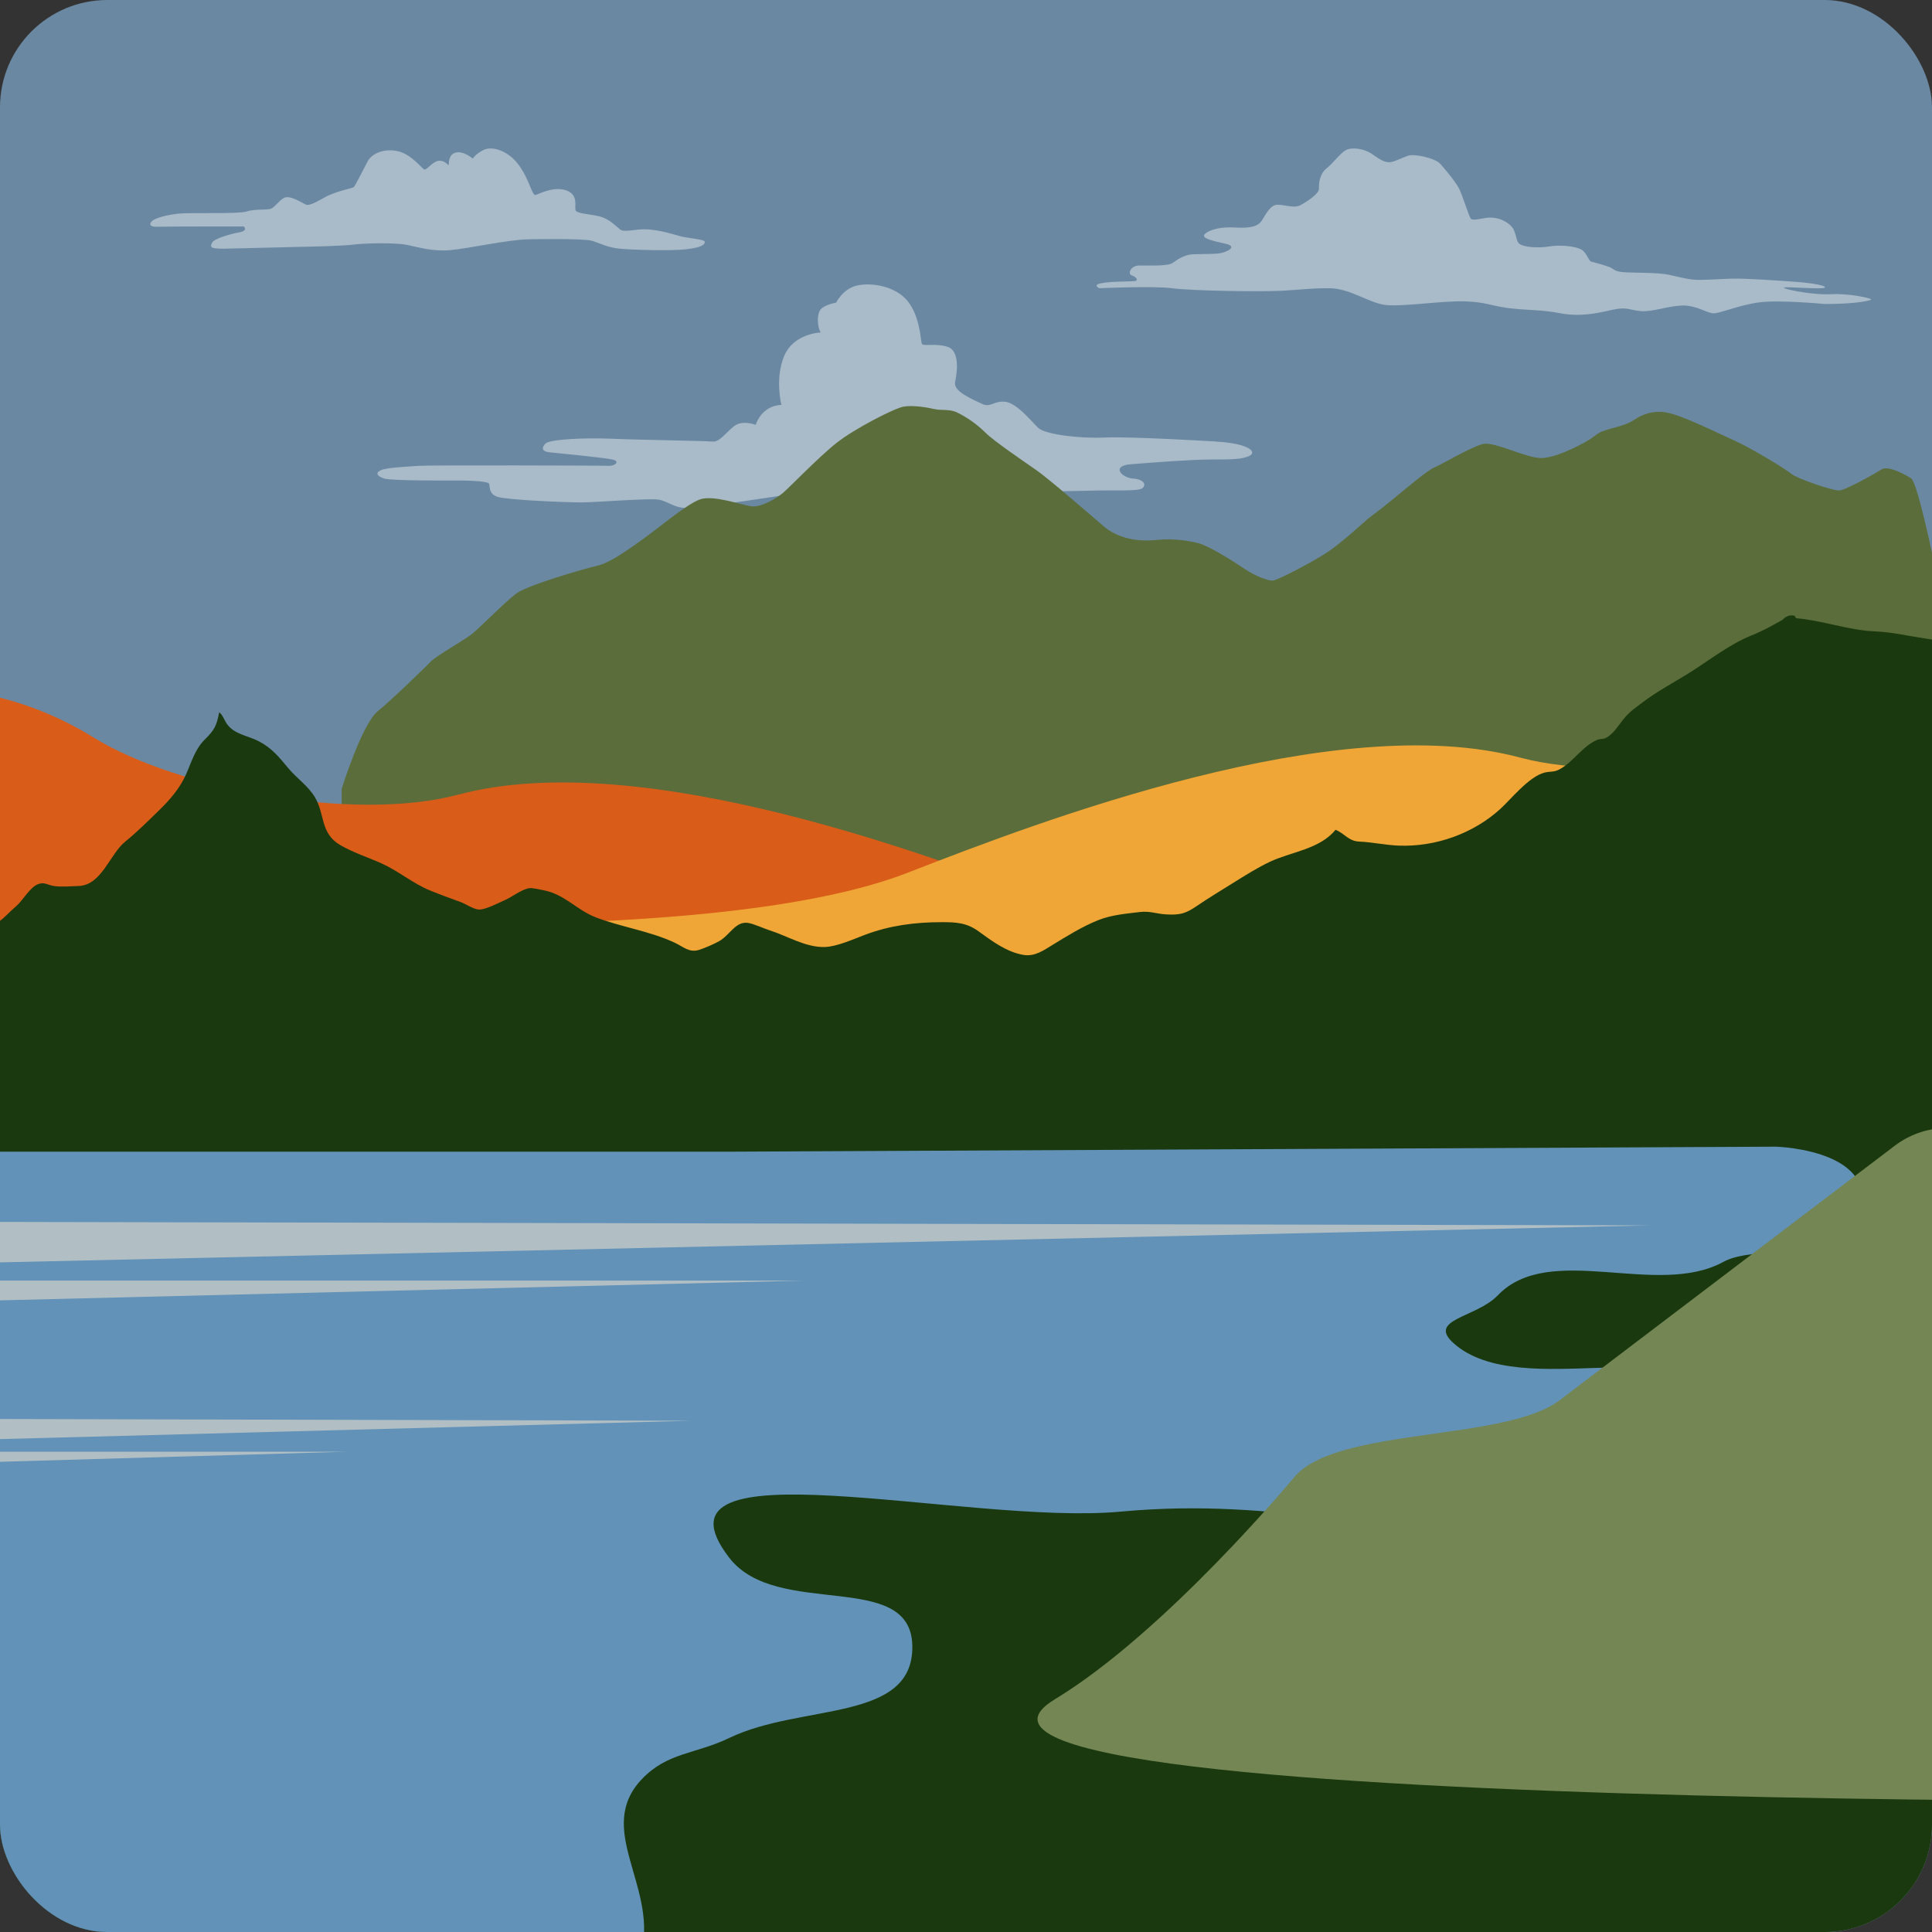
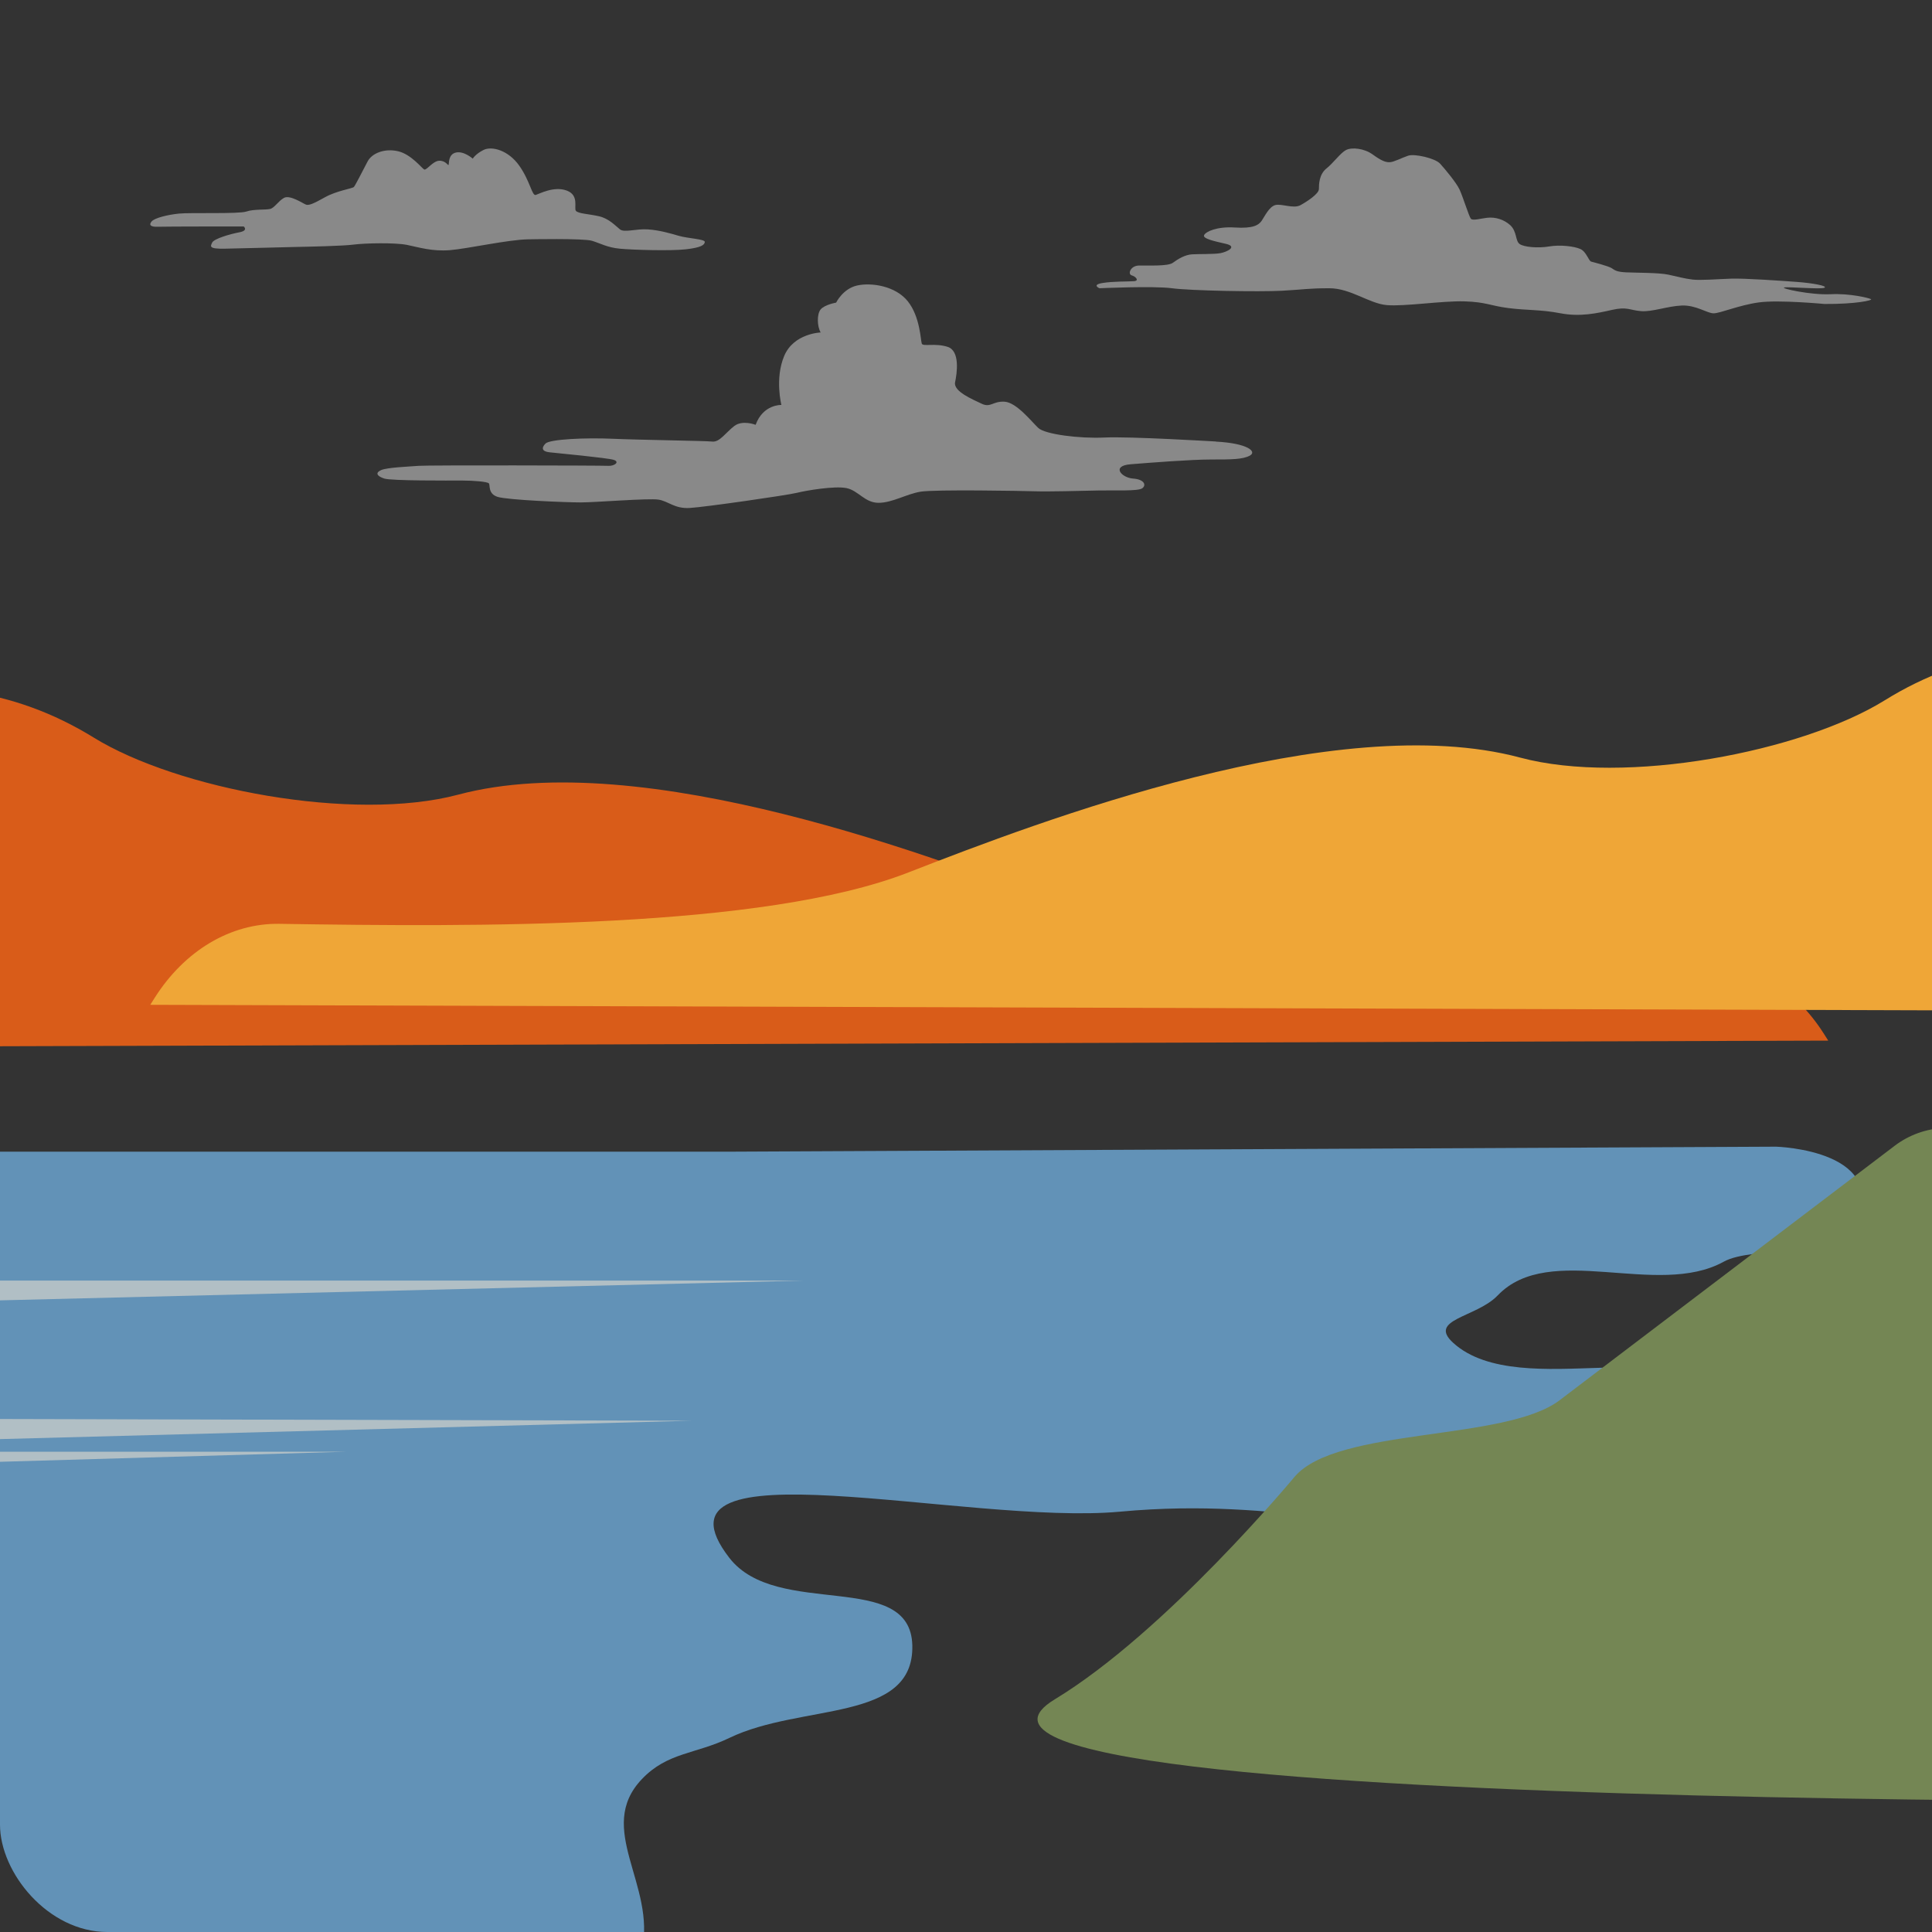
<svg xmlns="http://www.w3.org/2000/svg" width="1080" height="1080" viewBox="0 0 1080 1080" fill="none">
  <rect x="0" y="0" width="1080" height="1080" fill="#333333" stroke="none" />
  <g clip-path="url(#clip0_400_1369)">
-     <rect width="1080" height="1080" rx="60" fill="#6A88A2" />
    <path opacity="0.42" d="M679.71 246.797C677.937 246.707 631.382 243.907 617.424 244.577C603.465 245.247 584.19 242.798 580.417 239.239C576.643 235.68 568.23 224.962 561.599 224.553C554.969 224.143 553.844 228.112 548.746 225.672C543.648 223.233 532.816 218.774 533.901 213.675C534.987 208.577 536.779 196.1 529.69 193.871C522.601 191.641 515.95 193.871 515.283 192.081C514.616 190.292 514.397 177.175 507.527 168.497C500.658 159.82 487.127 157.82 479.152 159.59C471.177 161.359 467.404 169.167 467.404 169.167C467.404 169.167 460.982 170.287 458.762 172.946C456.542 175.606 456.771 182.524 458.762 185.853C458.762 185.853 443.688 186.303 438.362 198.989C433.035 211.676 436.809 226.362 436.809 226.362C436.809 226.362 426.613 225.912 422.402 237.479C422.402 237.479 415.094 234.59 410.454 238.149C405.815 241.708 402.251 247.276 398.258 246.837C394.266 246.397 357.438 245.937 342.404 245.267C327.37 244.597 307.388 245.497 304.949 247.936C302.509 250.376 302.957 252.385 307.159 252.835C311.36 253.285 339.527 255.944 343.071 257.064C346.615 258.184 343.519 260.623 339.975 260.403C336.43 260.183 239.128 259.983 234.021 260.403C228.913 260.823 216.299 261.273 212.963 262.822C209.628 264.372 210.753 266.161 214.746 267.501C218.738 268.841 251.315 268.621 258.184 268.621C265.054 268.621 272.362 269.291 273.258 270.18C274.154 271.07 272.591 275.979 278.137 277.748C283.682 279.518 316.478 280.858 324.682 280.858C332.886 280.858 362.575 278.418 368.121 279.298C373.666 280.178 376.992 284.417 385.415 283.967C393.838 283.517 439.975 276.849 445.381 275.509C450.787 274.169 466.538 271.51 473.178 272.85C479.819 274.189 483.374 281.077 491.1 281.077C498.826 281.077 506.611 276.179 514.586 274.859C522.561 273.539 571.994 274.409 578.863 274.639C585.733 274.869 604.122 274.409 613.879 274.189C623.636 273.969 636.042 274.669 638.481 272.98C640.92 271.29 639.815 267.981 633.384 267.521C626.952 267.061 620.968 260.403 632.049 259.523C643.131 258.643 665.731 256.864 677.031 256.864C688.332 256.864 694.753 256.864 698.746 254.644C702.738 252.425 697.412 247.776 679.69 246.857L679.71 246.797Z" fill="white" />
-     <path d="M1098.18 401.379C1098.18 401.379 1074.71 271.409 1068.28 267.388C1061.86 263.367 1054.74 260.579 1051.93 262.343C1049.11 264.107 1031.75 274.177 1027.92 274.177C1024.09 274.177 1004.68 267.634 1001.37 264.865C998.053 262.096 979.362 250.736 969.957 246.469C960.553 242.202 941.114 232.605 932.678 230.841C926.171 229.314 919.456 230.649 913.605 234.634C909.204 237.669 902.528 238.958 900.093 239.698C896.425 240.836 894.459 241.196 891.129 243.946C887.798 246.696 870.955 255.8 862.021 256.046C853.086 256.293 835.466 246.564 828.82 248.233C822.173 249.902 805.081 260.086 801.751 261.338C798.421 262.59 786.684 272.433 778.776 278.976C770.868 285.519 766.511 288.459 764.471 290.184C762.432 291.91 749.917 303.46 741.995 308.714C734.072 313.967 713.899 324.588 711.346 324.588C708.794 324.588 701.649 322.065 695.766 318.026C689.882 313.986 675.857 305.186 669.988 303.669C662.001 301.642 653.835 301.048 645.722 301.905C635.261 302.929 624.537 300.653 617.128 294.319C609.719 287.984 586.23 267.596 579.334 262.817C572.439 258.038 555.068 246.184 550.989 241.955C545.937 237.008 540.339 233.07 534.381 230.272C529.98 228.584 526.283 229.59 522.248 228.66C518.713 227.845 510.379 226.327 505.024 227.333C499.669 228.338 477.692 239.679 467.744 247.493C457.797 255.307 440.661 273.172 437.346 275.827C434.03 278.483 425.609 283.774 419.989 283.015C414.37 282.257 398.54 276.472 391.131 279.222C383.722 281.972 368.141 295.096 359.72 301.146C351.298 307.196 340.823 314.745 333.678 316.319C326.533 317.893 294.858 327.148 288.725 331.681C282.593 336.214 268.039 351.083 263.784 354.44C259.53 357.796 244.11 366.521 241.044 369.612C237.977 372.703 220.108 390.265 211.173 397.567C202.238 404.869 191 440.96 191 440.96V492.053L1114 511L1098.18 401.379Z" fill="#5B6D3A" />
    <path d="M-53 382L-18.567 386.525C6.146 389.773 30.147 398.573 52.377 412.302C98.834 440.992 197.482 459.833 256.22 444.195C359.288 416.757 524.437 479.453 598.17 508.071C679.536 539.651 839.658 538.376 949.83 536.663C977.05 536.242 1002.87 551.537 1019.65 578.014L1022 581.715L-45.435 585L-53 382.003V382Z" fill="#D95C19" />
    <path d="M1159 361L1124.57 365.548C1099.85 368.811 1075.85 377.655 1053.62 391.451C1007.17 420.283 908.518 439.216 849.78 423.502C746.712 395.928 581.563 458.934 507.83 487.692C426.464 519.427 266.342 518.146 156.17 516.425C128.95 516.001 103.134 531.372 86.346 557.979L84 561.698L1151.44 565L1159 361.003V361Z" fill="#EFA637" />
-     <path d="M1200.14 368.767C1199.55 363.674 1193.7 367.586 1191.09 368.767C1187.83 370.254 1185.27 370.19 1182.02 370.95C1175.77 372.389 1172.81 373.682 1166.07 372.178C1156.31 369.996 1147.09 367.506 1137.45 364.708C1131.05 362.849 1125.69 362.671 1119.22 364.126C1110.79 366.018 1108.16 368.104 1100.62 363.835C1092.5 359.243 1085.04 358.225 1075.84 356.867C1066.63 355.508 1057.91 353.374 1048.19 352.954C1033.05 352.291 1018.75 346.793 1003.98 345.581L1003.2 344.206C1000.68 343.592 998.446 344.352 996.472 346.454C990.681 349.752 985.31 352.727 979.131 355.201C967.16 359.987 955.998 368.734 945.079 375.655C936.149 381.314 926.831 386.116 918.387 392.503C914.456 395.478 911.334 397.531 908.115 401.315C905.203 404.71 901.968 410.466 897.584 412.552C896.047 413.28 894.462 412.956 893.168 413.474C884.497 416.934 879.612 426.085 871.41 430.257C868.514 431.728 866.347 431.146 863.386 431.89C854.7 434.105 844.67 446.733 838.765 452.133C823.543 466.022 802.562 473.428 782.131 472.716C774.608 472.458 767.475 470.792 759.855 470.453C753.676 470.178 751.718 465.877 746.558 463.872C737.774 474.705 721.711 476.176 709.966 481.706C702.946 485.021 695.86 489.483 689.519 493.445C682.579 497.794 675.639 501.949 668.894 506.541C662.73 510.729 659.625 511.586 651.827 511.15C646.327 510.842 642.865 509.161 637.22 509.824C629.164 510.794 621.318 511.408 613.731 514.448C605.06 517.924 596.487 523.244 588.512 528.127C583.529 531.183 578.466 534.837 572.222 533.818C562.742 532.25 554.541 526.073 546.938 520.56C540.321 515.758 534.287 515.483 526.312 515.499C511.527 515.515 497.502 517.31 483.573 522.549C477.248 524.925 467.898 529.178 461.12 529.388C450.363 529.711 440.09 523.163 430.223 520.059C426.874 519.008 421.439 516.388 418.058 515.903C411.166 514.917 407.931 522.807 402.01 526.122C399.131 527.739 394.149 529.905 390.946 530.94C385.3 532.783 382.048 529.242 377.082 526.93C362.96 520.366 347.333 518.28 332.952 512.766C322.664 508.821 315.497 499.896 304.093 497.713C302.135 497.341 297.849 496.29 296.101 496.468C291.896 496.905 285.959 501.61 282.157 503.211C278.857 504.601 271.497 508.579 267.711 508.449C264.767 508.352 260.464 505.329 257.569 504.278C251.842 502.192 245.954 500.058 240.276 497.729C230.65 493.768 222.853 486.977 213.455 482.725C205.868 479.297 197.44 476.613 190.241 472.425C178.772 465.747 181.829 455.076 175.892 445.407C172.075 439.166 165.83 435.027 161.252 429.529C156.092 423.337 152.064 418.211 144.704 414.395C138.33 411.081 131.342 410.709 126.958 404.839C125.567 402.98 124.062 398.76 122.477 398.291C121.183 405.535 119.791 408.203 114.566 413.312C108.953 418.809 107.044 426.134 103.906 433.07C100.557 440.492 95.3 446.749 89.557 452.344C83.442 458.31 76.6 465.149 69.935 470.533C61.329 477.486 56.864 494.9 43.842 495.288C39.733 495.401 34.67 495.87 30.593 495.353C26.517 494.835 25.044 492.846 21.275 494.253C16.665 495.983 12.718 503.502 8.787 506.8C5.066 509.921 1.863 513.898 -2.294 516.275C-10.059 520.721 -18.908 522.888 -27.061 526.332C-49.045 535.597 -71.094 522.516 -91.557 515.709C-98.724 513.316 -107.766 508.757 -115.515 508.53C-123.053 508.304 -128.117 516.421 -134.312 519.913C-138.923 522.516 -142.692 524.02 -147.383 522.549C-152.754 520.867 -157.736 518.328 -162.88 516.113C-170.176 512.977 -174.333 507.107 -180.885 502.515C-191.82 494.868 -212.527 501.626 -223.737 505.571C-247.889 514.044 -272.478 520.414 -297.309 526.639C-344.529 538.491 -391.215 552.186 -439.114 561.208C-495.781 571.88 -554.017 576.31 -611.558 573.044C-640.109 571.427 -668.095 567.789 -696.712 567.142C-737.655 566.221 -778.437 570.958 -819.364 567.854C-851.976 565.396 -884.216 560.998 -916.99 560.626C-944.911 560.303 -974.11 563.326 -1001.72 557.861C-1004.73 557.263 -1009.84 554.919 -1012.85 555.873C-1023.27 559.155 -1022.85 582.616 -1023.84 590.538C-1030.95 647.356 -1024.94 705.467 -1016.87 761.863C-1012.95 789.302 -1007.53 816.546 -1004.2 844.082C-1000.87 871.617 -1001.22 896.566 -1001.34 923.245C-1001.38 932.768 -1001.63 942.356 -1001.34 951.879C-1000.9 967.224 -996.402 983.102 -994.331 998.333C-993.199 1006.72 -990.335 1017.4 -992.632 1025.87C-994.444 1026.16 -996.256 1026.16 -998.068 1025.9C-994.978 1033.14 -988.701 1037.32 -979.254 1038.42C-948.308 1052.74 -916.246 1064.01 -883.084 1072.24C-793.529 1096.32 -700.303 1105.65 -608.16 1113.15C-518.072 1120.49 -427.628 1125.92 -337.346 1130.14C-275.341 1132.05 -213.352 1134.44 -151.379 1137.3C-70.463 1143.8 10.405 1150.63 91.256 1157.81C155.526 1163.63 219.925 1166.84 284.422 1167.44C359.352 1170.24 434.283 1169.27 509.197 1164.53C637.398 1158.32 765.614 1152.21 893.831 1146.16C997.993 1141.04 1102.19 1136.71 1206.4 1133.15C1245.77 1136.04 1284 1131.5 1321.06 1119.49L1336.56 1097.12C1341.29 1063.4 1339.14 1030.01 1330.1 996.942C1320.09 953.221 1315.4 908.935 1315.98 864.067C1316.11 820.055 1314.25 776.124 1310.38 732.291C1308.7 703.542 1305.33 675.004 1300.27 646.693C1293.12 601.841 1283.53 556.261 1268.26 513.349C1262.97 496.646 1255.35 481.108 1245.4 466.734C1239.45 459.506 1234.58 451.616 1230.81 443.095C1226.07 432.569 1221.81 421.849 1217.45 411.178C1213.9 402.527 1210.02 388.331 1202.35 382.187C1194.64 376.01 1197.63 372.389 1200.15 368.799L1200.14 368.767Z" fill="#1A390F" />
    <path d="M407.732 643.798H-246V1302C-246 1302 -80.137 1281.27 21.336 1250.29C161.462 1207.52 328.162 1227.9 358.794 1090.29C366.932 1053.72 332.509 1022.22 358.794 994.56C373.123 979.478 388.708 980.673 407.732 971.502C448.07 952.055 511.013 962.995 509.992 919.796C508.983 877.096 434.322 905.196 407.732 870.885C356.552 804.842 540.586 852.912 626.13 845.032C720.887 836.303 761.865 862.157 854.754 842.234C897.118 833.147 927.066 810.092 934.37 788.432C950.43 740.806 850.316 785.167 812.389 750.7C797.78 737.424 825.334 736.578 837.223 724.149C866.301 693.752 926.301 725.914 963.587 705.286C979.666 696.391 1027.42 702.926 1035.9 687.116C1059.64 642.831 992.804 641 992.804 641L407.732 643.798Z" fill="#6292B7" />
    <path d="M589.612 949.945C651.736 912.302 723.788 825.417 723.788 825.417C747.603 797.688 841.401 805.853 871.822 782.754L1059.12 640.508C1075.27 628.25 1097.28 627.18 1114.56 637.773C1151.53 660.423 1221 692.792 1289.47 669.971L1390 619V1006.2C1390 1006.2 477.064 1018.15 589.612 949.945V949.945Z" fill="#748654" />
    <path opacity="0.42" d="M1019.96 169.931C1019.96 169.931 994.342 167.502 983.155 169.055C971.968 170.609 961.607 175.149 957.925 175.149C954.244 175.149 948.105 170.44 940.049 170.798C931.993 171.156 923.577 174.452 917.277 173.924C910.977 173.397 909.572 171.316 901.147 173.227C892.721 175.139 883.28 177.23 872.235 175.111C861.191 172.992 853.657 173.538 843.315 172.229C832.972 170.92 830.866 168.839 818.645 168.462C806.424 168.085 784.999 171.419 775.178 170.553C765.358 169.686 755.034 161.135 743.107 161.135C731.18 161.135 729.435 161.832 716.654 162.529C703.873 163.226 665.483 162.529 655.14 161.135C644.798 159.741 614.615 161.135 614.615 161.135C614.615 161.135 610.099 159.261 616.171 158.225C622.244 157.189 630.755 157.443 633.915 157.18C637.074 156.916 634.863 154.571 632.596 153.921C630.328 153.271 631.808 148.572 636.666 148.431C641.524 148.289 652.796 149.005 655.643 146.886C658.49 144.767 662.437 142.432 666.251 142.177C670.065 141.923 678.472 142.177 682.154 141.528C685.835 140.878 692.012 137.874 685.304 136.32C678.596 134.766 672.286 133.438 673.083 131.488C673.88 129.539 680.18 126.525 690.304 127.175C700.428 127.825 703.588 125.875 705.286 123.408C706.985 120.941 709.357 115.714 712.782 114.668C716.208 113.623 723.03 116.891 727.015 114.668C731 112.446 737.272 108.274 737.272 105.665C737.272 103.056 737.395 97.453 741.475 94.185C745.555 90.917 749.227 85.577 752.387 83.891C755.547 82.206 762.502 82.846 767.369 86.368C772.237 89.891 774.599 90.804 776.962 90.672C779.325 90.54 783.67 88.195 787.21 87.018C790.749 85.841 802.239 88.431 804.991 91.454C807.743 94.477 814.052 102.02 815.893 105.938C817.734 109.856 821.15 120.941 822.203 122.24C823.256 123.54 827.725 122.118 831.397 121.722C833.718 121.478 836.065 121.724 838.284 122.443C840.503 123.161 842.544 124.338 844.273 125.894C848.068 129.548 847.034 134.511 849.397 136.338C851.759 138.165 859.919 138.815 865.964 137.77C872.008 136.725 880.016 137.638 883.441 139.201C886.867 140.765 888.043 145.86 889.495 146.246C890.947 146.632 899.088 148.723 900.928 149.9C902.769 151.077 903.557 151.981 909.079 152.245C914.601 152.509 927.354 152.377 932.734 153.554C938.114 154.731 941.795 155.777 946.264 156.285C950.733 156.794 960.07 156.031 967.689 155.767C975.308 155.503 995.158 156.916 1004.25 157.575C1013.34 158.235 1021.69 159.798 1019.93 160.834C1018.18 161.87 999.788 160.184 997.416 160.702C995.044 161.22 1012.4 165.006 1023.31 164.469C1034.22 163.932 1044.72 166.569 1045.9 167.219C1047.09 167.869 1037.45 170.044 1019.92 169.922L1019.96 169.931Z" fill="white" />
    <path opacity="0.42" d="M295.39 133.788C295.39 133.788 326.168 133.134 330.954 134.611C335.74 136.088 339.511 138.37 346.597 139.034C353.683 139.697 374.905 140.343 383.462 139.361C392.019 138.379 393.828 136.911 393.998 135.274C394.167 133.638 384.612 133.32 379.505 131.842C374.397 130.365 368.809 128.711 362.222 128.233C355.635 127.756 349.057 130.179 346.579 128.233C344.101 126.288 340.491 122.201 334.894 120.901C329.296 119.601 323.039 119.432 321.898 117.796C320.757 116.16 323.868 109.137 316.791 106.518C309.714 103.9 301.638 108.287 299.508 108.969C297.378 109.65 296.379 101.291 290.292 92.64C284.204 83.99 274.979 81.531 270.37 83.795C265.762 86.059 264.283 88.695 264.283 88.695C264.283 88.695 259.345 84.273 254.897 85.263C250.449 86.254 251.1 91.455 250.77 92.127C250.44 92.799 249.299 89.845 245.672 89.845C242.044 89.845 238.434 95.4 237.115 94.737C235.796 94.073 229.895 86.236 222.47 84.529C215.046 82.822 207.977 85.599 205.535 90.172C203.093 94.745 198.618 103.723 197.798 104.546C196.978 105.369 188.083 106.669 181.674 110.26C175.266 113.851 172.618 115.001 170.978 114.355C169.338 113.71 162.065 108.8 158.794 110.596C155.523 112.392 153.526 116.142 151.057 116.788C148.588 117.433 142.001 116.788 137.732 118.247C133.462 119.707 106.455 118.743 100.028 119.397C93.602 120.052 86.373 121.847 84.724 123.82C83.075 125.792 84.225 126.924 88.343 126.756C92.461 126.588 136.243 126.597 136.243 126.597C136.243 126.597 139.042 128.879 133.774 129.861C128.506 130.843 119.62 133.461 118.622 135.584C117.623 137.707 116.482 139.184 125.699 139.016C134.915 138.848 158.633 138.193 166.031 138.034C173.429 137.875 191.381 137.539 197.807 136.716C204.234 135.893 220.848 135.575 227.435 136.884C234.022 138.193 241.429 140.652 251.501 139.838C261.573 139.025 284.097 133.921 295.452 133.779L295.39 133.788Z" fill="white" />
    <path opacity="0.5" d="M-504.927 739.33L449.066 715.859H-504.927V739.33Z" fill="#FFECD4" />
-     <path opacity="0.5" d="M-31.146 706.365L922.838 684.989L-31.068 683L-31.146 706.365Z" fill="#FFECD4" />
    <path opacity="0.5" d="M-568 833.647L193.904 811.518H-568V833.647Z" fill="#FFECD4" />
    <path opacity="0.5" d="M-375.57 814.445L386.709 794.191L-375.507 792.307L-375.57 814.445Z" fill="#FFECD4" />
  </g>
  <defs>
    <clipPath id="clip0_400_1369">
      <rect width="1080" height="1080" rx="60" fill="white" />
    </clipPath>
  </defs>
</svg>